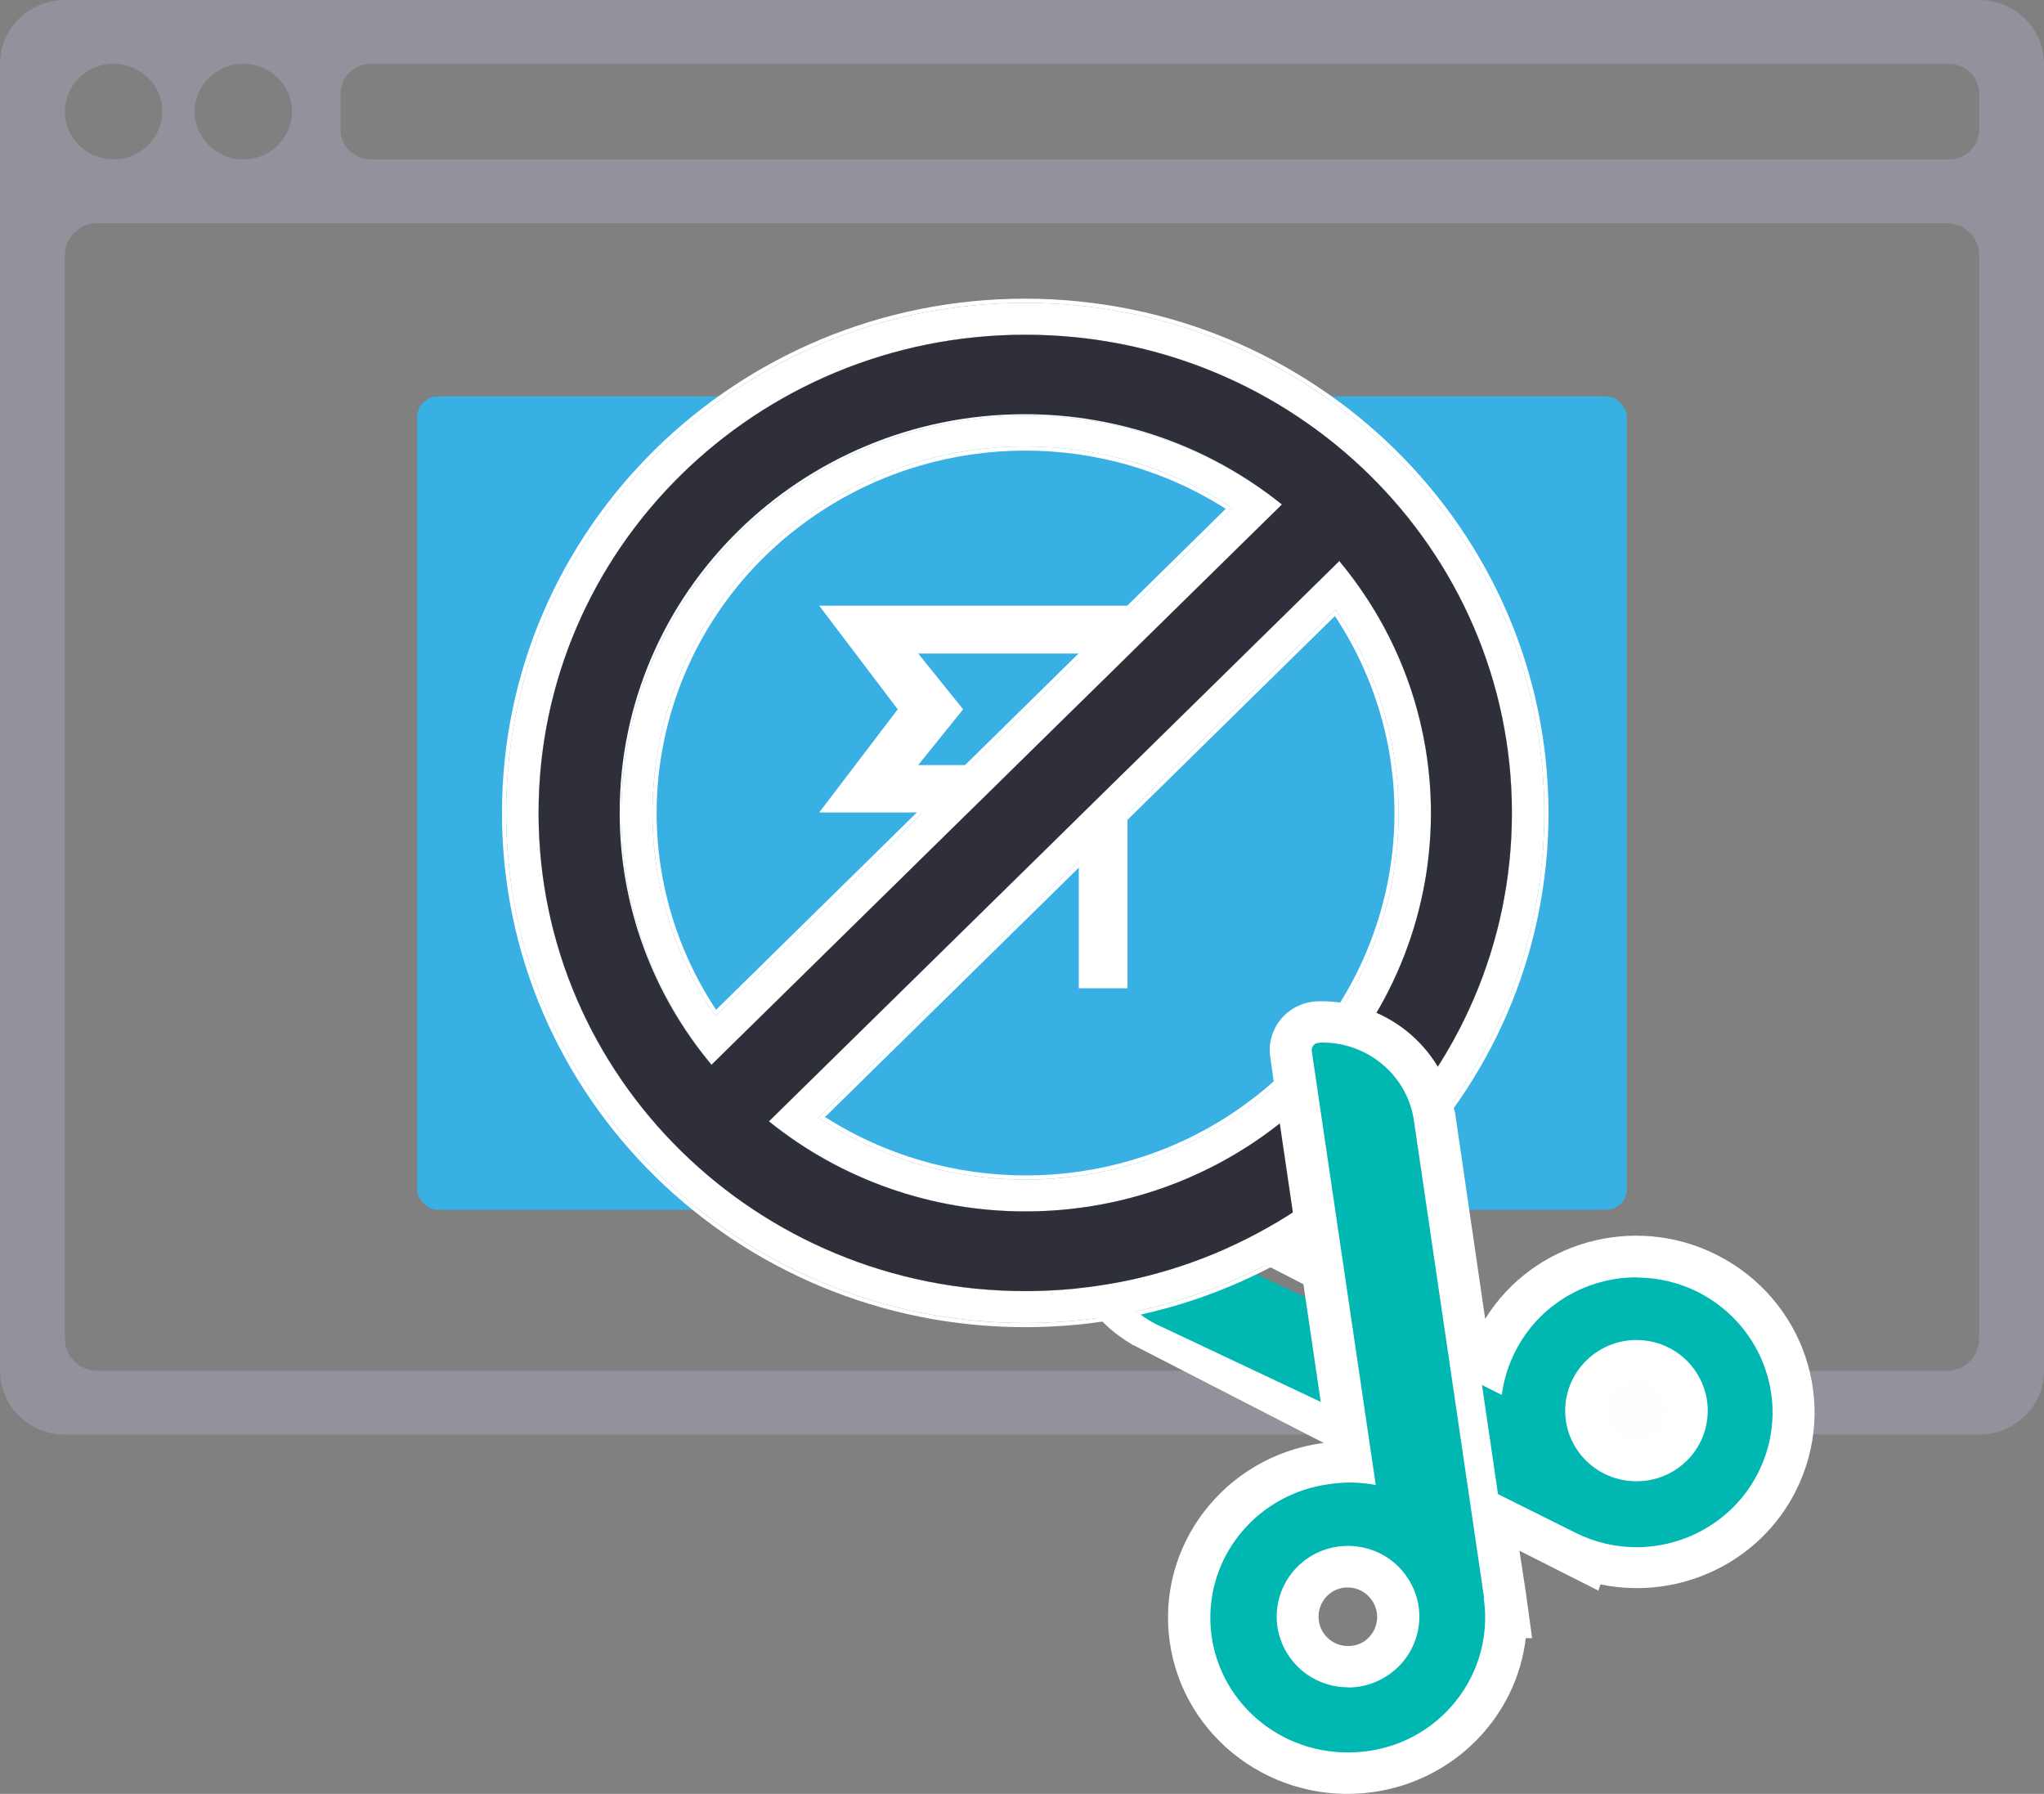
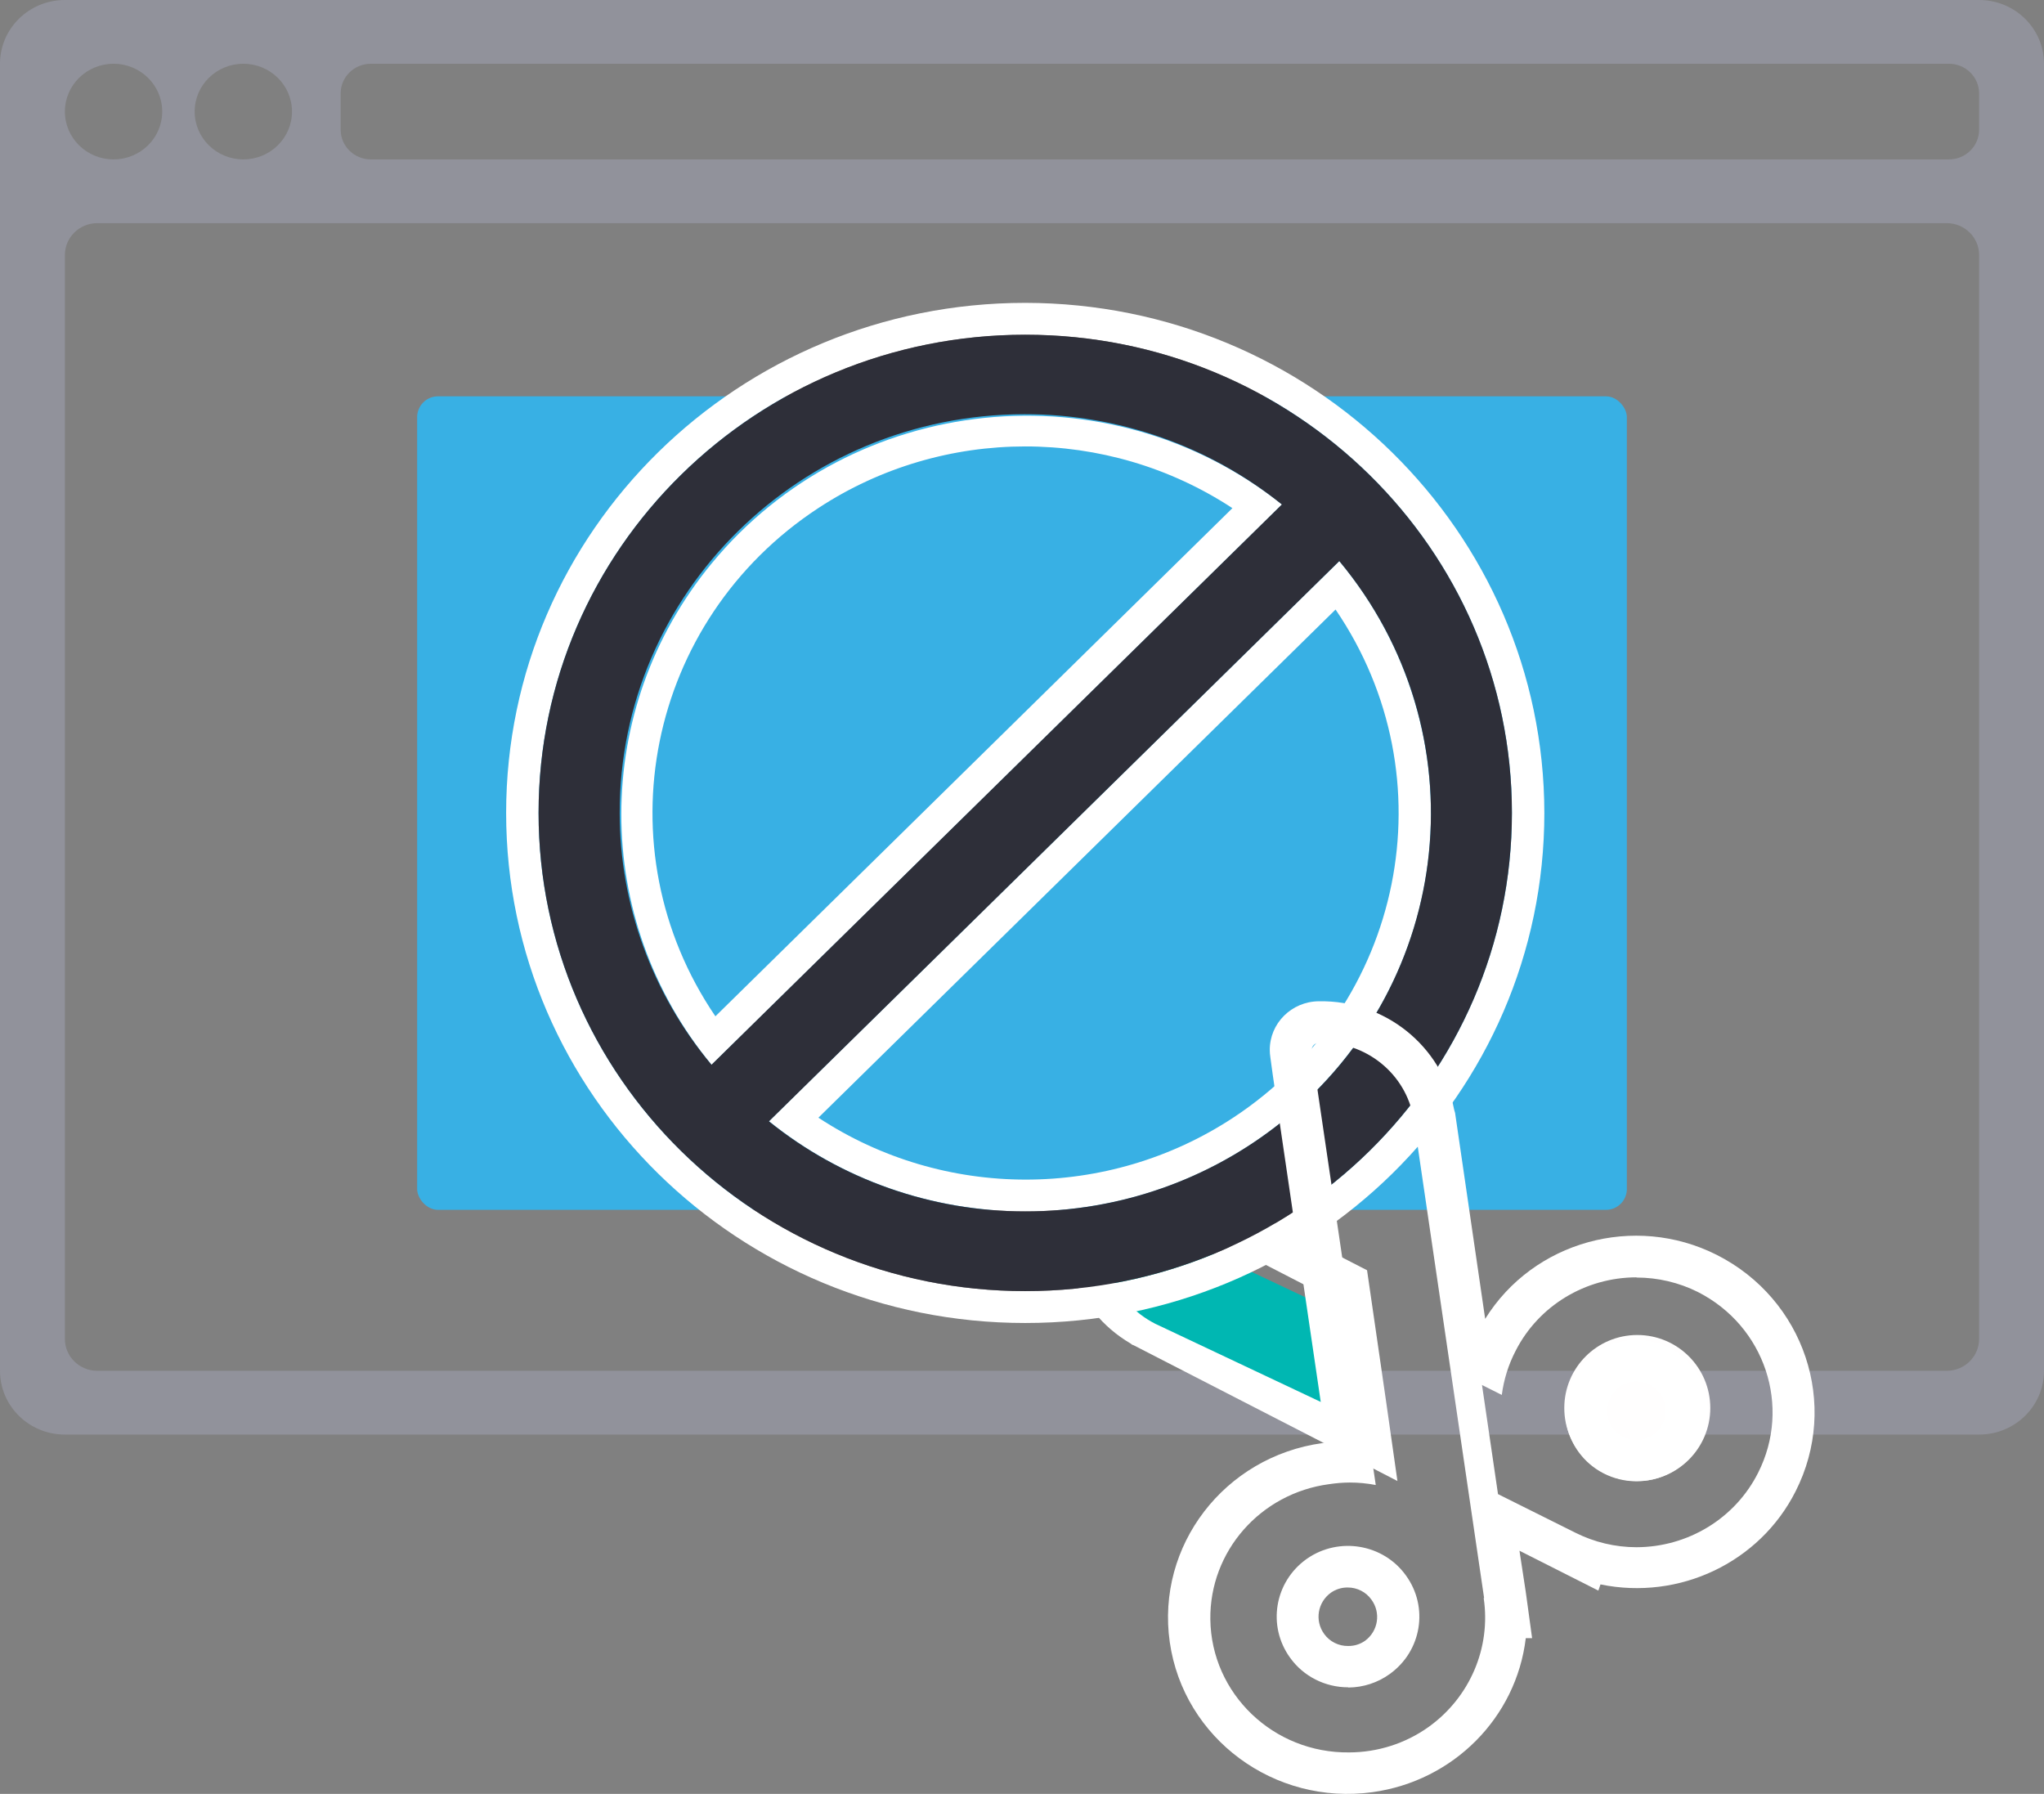
<svg xmlns="http://www.w3.org/2000/svg" xmlns:xlink="http://www.w3.org/1999/xlink" width="98px" height="86px" viewBox="0 0 98 86" version="1.1">
  <rect x="0" y="0" width="98" height="86" fill="#808080" stroke="none" />
  <title>icon</title>
  <desc>Created with Sketch.</desc>
  <defs>
    <path d="M39.239,53.582 L64.034,29.221 C69.526,37.28 67.328,48.187 59.126,53.582 C53.109,57.54 45.256,57.54 39.239,53.582 L39.239,53.582 Z M34.3,48.722 C28.814,40.66 31.018,29.755 39.224,24.364 C45.235,20.416 53.076,20.414 59.088,24.361 L34.3,48.722 Z M49.156,14.519 C35.41,14.519 24.267,25.467 24.267,38.972 C24.267,52.477 35.41,63.425 49.156,63.425 C62.901,63.425 74.044,52.477 74.044,38.972 C74.027,25.474 62.894,14.536 49.156,14.519 L49.156,14.519 Z M49.156,58.075 C59.886,58.087 68.595,49.551 68.606,39.008 C68.611,34.594 67.059,30.315 64.213,26.898 L36.867,53.75 C40.329,56.547 44.673,58.075 49.156,58.075 L49.156,58.075 Z M34.121,51.045 L61.468,24.185 C53.121,17.547 40.877,18.813 34.12,27.014 C28.348,34.019 28.345,44.036 34.113,51.045 L34.121,51.045 Z M49.156,16.047 C62.043,16.047 72.489,26.31 72.489,38.972 C72.489,51.633 62.043,61.896 49.156,61.896 C36.269,61.896 25.822,51.633 25.822,38.972 C25.822,26.31 36.269,16.047 49.156,16.047 L49.156,16.047 Z" id="path-1" />
  </defs>
  <g id="Page-1" stroke="none" stroke-width="1" fill="none" fill-rule="evenodd">
    <g id="hilltop_site-upd_main-06" transform="translate(-690, -926)">
      <g id="features" transform="translate(75, 777)">
        <g id="row-1" transform="translate(0, 97)">
          <g id="item" transform="translate(570, 0)">
            <g id="icon" transform="translate(45, 52)">
              <path d="M94.889,6.22 C94.889,7.005 94.241,7.642 93.442,7.642 L17.78,7.642 C16.981,7.642 16.333,7.005 16.333,6.22 L16.333,4.478 C16.333,3.693 16.981,3.057 17.78,3.057 L93.442,3.057 C94.241,3.057 94.889,3.693 94.889,4.478 L94.889,6.22 Z M94.889,64.189 C94.889,65.033 94.193,65.717 93.333,65.717 L4.667,65.717 C3.807,65.717 3.111,65.033 3.111,64.189 L3.111,12.226 C3.111,11.382 3.807,10.698 4.667,10.698 L93.333,10.698 C94.193,10.698 94.889,11.382 94.889,12.226 L94.889,64.189 Z M5.444,3.057 C6.733,3.057 7.778,4.083 7.778,5.349 C7.778,6.615 6.733,7.642 5.444,7.642 C4.156,7.642 3.111,6.615 3.111,5.349 C3.111,4.083 4.156,3.057 5.444,3.057 L5.444,3.057 Z M11.667,3.057 C12.955,3.057 14,4.083 14,5.349 C14,6.615 12.955,7.642 11.667,7.642 C10.378,7.642 9.333,6.615 9.333,5.349 C9.333,4.083 10.378,3.057 11.667,3.057 L11.667,3.057 Z M94.889,0 L3.111,0 C1.393,0 0,1.369 0,3.057 L0,65.717 C0,67.405 1.393,68.774 3.111,68.774 L94.889,68.774 C96.607,68.774 98,67.405 98,65.717 L98,3.057 C98,1.369 96.607,0 94.889,0 L94.889,0 Z" id="Fill-1" fill="#91929B" />
              <path d="M53.585,55.01 C52.584,55.009 51.694,55.653 51.375,56.609 C50.334,59.554 51.52,62.83 54.199,64.404 L54.278,64.464 L54.357,64.494 L63.592,69.241 L67,71 L66.455,67.172 L65.692,61.916 L65.544,60.896 L64.632,60.427 L54.625,55.27 C54.301,55.099 53.941,55.006 53.575,55 L53.585,55.01 Z M53.575,57.009 C53.626,57.011 53.678,57.024 53.723,57.049 L63.73,62.205 L64.483,67.472 L55.269,62.725 C53.348,61.653 52.493,59.324 53.258,57.249 C53.304,57.107 53.436,57.01 53.585,57.009 L53.575,57.009 Z" id="Fill-9" fill="#FFFFFF" />
              <path d="M55.387,63.461 C53.384,62.435 52.493,60.208 53.29,58.223 C53.356,58.05 53.563,57.958 53.751,58.019 C53.763,58.023 53.775,58.028 53.786,58.032 L64.215,62.964 L65,68 L55.387,63.461 Z" id="Fill-7" fill="#00B7B2" />
              <rect id="Rectangle-34" fill="#38B0E4" x="20" y="19" width="58" height="39" rx="1" />
-               <path d="M51.722,36.679 L44.022,36.679 L46.177,34.005 L44.022,31.33 L51.722,31.33 L51.722,36.679 Z M39.278,29.038 L43.042,34.005 L39.278,38.949 L51.722,38.949 L51.722,47.377 L54.056,47.377 L54.056,29.038 L39.278,29.038 Z" id="Fill-5" fill="#FFFFFF" />
              <circle id="Oval-9" fill="#FFFEFE" cx="78.5" cy="67.5" r="3.5" />
              <g id="Fill-13">
                <use fill="#FFFFFF" fill-rule="evenodd" xlink:href="#path-1" />
-                 <path stroke="#FFFFFF" stroke-width="0.2" d="M39.398,53.566 C45.367,57.434 53.122,57.412 59.071,53.499 C67.193,48.156 69.394,37.379 64.019,29.377 L39.398,53.566 Z M34.316,48.567 L58.929,24.377 C52.964,20.52 45.222,20.544 39.279,24.448 C31.153,29.785 28.946,40.56 34.316,48.567 Z M49.156,14.419 L49.156,14.419 C62.949,14.436 74.127,25.418 74.144,38.972 C74.144,52.532 62.956,63.525 49.156,63.525 C35.355,63.525 24.167,52.532 24.167,38.972 C24.167,25.411 35.355,14.419 49.156,14.419 Z M49.155,58.175 L49.156,58.175 C44.65,58.175 40.284,56.639 36.804,53.828 L36.797,53.679 L64.143,26.827 L64.29,26.834 C67.151,30.268 68.711,34.57 68.706,39.008 C68.694,49.606 59.941,58.187 49.155,58.175 Z M34.191,51.117 L34.121,51.145 L34.036,51.109 C28.238,44.063 28.24,33.992 34.043,26.95 C40.834,18.708 53.14,17.435 61.53,24.107 L61.538,24.257 L34.191,51.117 Z M49.156,16.147 C36.323,16.147 25.922,26.366 25.922,38.972 C25.922,51.577 36.323,61.796 49.156,61.796 C61.988,61.796 72.389,51.577 72.389,38.972 C72.389,26.366 61.988,16.147 49.156,16.147 Z" />
              </g>
              <path d="M49.156,58.075 C44.674,58.078 40.331,56.552 36.867,53.758 L64.213,26.898 C71.009,35.057 69.786,47.083 61.482,53.76 C58.004,56.556 53.649,58.08 49.156,58.075 M29.711,38.972 C29.696,28.429 38.383,19.872 49.114,19.857 C53.615,19.851 57.979,21.381 61.46,24.185 L34.113,51.045 C31.267,47.643 29.711,43.376 29.711,38.972 M49.156,16.047 C36.269,16.047 25.822,26.31 25.822,38.972 C25.822,51.633 36.269,61.896 49.156,61.896 C62.043,61.896 72.489,51.633 72.489,38.972 C72.489,26.31 62.043,16.047 49.156,16.047" id="Fill-11" fill="#2E2F39" />
-               <path d="M78.436,65.252 C77.928,65.248 77.432,65.405 77.02,65.698 C75.942,66.481 75.7,67.964 76.474,69.037 C76.928,69.656 77.658,70.025 78.436,70.028 C78.945,70.032 79.442,69.876 79.852,69.582 C80.933,68.796 81.172,67.306 80.388,66.233 C79.936,65.617 79.211,65.248 78.436,65.242 L78.436,65.252 Z M64.561,75.121 C64.052,75.117 63.556,75.273 63.145,75.567 C62.064,76.353 61.825,77.843 62.609,78.916 C63.063,79.535 63.792,79.904 64.571,79.907 C65.069,79.905 65.554,79.748 65.956,79.461 C67.045,78.681 67.292,77.19 66.513,76.112 C66.059,75.493 65.329,75.124 64.551,75.121 L64.561,75.121 Z M64.611,85 C60.411,85.003 57.003,81.67 57,77.555 C56.997,73.856 59.764,70.715 63.499,70.177 C63.874,70.123 64.252,70.096 64.632,70.097 L64.702,70.097 L61.82,50.498 C61.772,50.124 61.89,49.75 62.144,49.467 C62.397,49.177 62.766,49.008 63.155,49.002 C65.858,48.934 68.21,50.805 68.697,53.411 L70.416,65.004 L71.256,65.43 C72.475,61.549 76.674,59.371 80.635,60.564 C81.055,60.691 81.463,60.854 81.855,61.051 C85.575,62.929 87.063,67.39 85.192,71.058 C83.927,73.574 81.31,75.166 78.446,75.161 C77.657,75.165 76.871,75.044 76.12,74.804 L76.1,74.883 L75.048,74.388 L71.539,72.604 L72.267,77.529 L72.166,77.529 C72.178,79.927 71.011,82.184 69.031,83.593 C67.745,84.506 66.199,84.998 64.611,85 L64.611,85 Z" id="Fill-15" fill="#00B7B2" />
              <path d="M64.639,78.909 C64.183,78.916 63.752,78.701 63.489,78.334 C63.026,77.698 63.169,76.815 63.812,76.353 C64.047,76.189 64.33,76.101 64.619,76.105 C65.068,76.105 65.49,76.319 65.749,76.68 C66.217,77.311 66.082,78.194 65.446,78.661 C65.211,78.826 64.928,78.913 64.639,78.909 L64.639,78.909 Z M78.461,69.042 C78.012,69.042 77.59,68.828 77.331,68.468 C76.868,67.832 77.011,66.948 77.653,66.486 C78.265,66.046 79.123,66.176 79.571,66.777 C79.577,66.785 79.584,66.794 79.59,66.803 C80.054,67.439 79.91,68.323 79.268,68.785 C79.033,68.949 78.749,69.036 78.461,69.032 L78.461,69.042 Z M63.257,48.001 L63.227,48.001 C61.917,48.014 60.867,49.067 60.88,50.353 C60.881,50.461 60.89,50.569 60.906,50.676 C60.947,51.042 61.28,53.35 63.61,69.161 L63.408,69.181 C58.702,69.831 55.423,74.104 56.085,78.726 C56.747,83.347 61.099,86.566 65.805,85.917 C69.679,85.382 72.699,82.347 73.154,78.532 L73.457,78.532 L73.154,76.323 L72.851,74.342 L74.617,75.234 L76.634,76.254 L76.735,75.957 C80.523,76.736 84.368,74.903 86.088,71.499 C88.203,67.338 86.516,62.282 82.304,60.156 C78.357,58.17 73.517,59.509 71.207,63.227 L69.764,53.35 L69.734,53.251 L69.714,53.172 C69.125,50.13 66.389,47.947 63.237,48.001 L63.257,48.001 Z M78.461,71.013 C79.178,71.015 79.878,70.794 80.458,70.379 C81.99,69.278 82.336,67.173 81.235,65.654 C80.157,64.15 78.043,63.789 76.512,64.847 C76.495,64.859 76.479,64.87 76.463,64.881 C74.932,65.983 74.585,68.088 75.686,69.607 C76.324,70.489 77.358,71.013 78.461,71.013 L78.461,71.013 Z M78.461,61.246 C79.485,61.245 80.494,61.483 81.406,61.939 C84.618,63.57 85.903,67.429 84.292,70.607 C83.196,72.787 80.936,74.169 78.461,74.174 C77.444,74.173 76.441,73.935 75.535,73.48 L71.822,71.628 L71.055,66.397 L72.004,66.873 C72.1,66.134 72.325,65.416 72.67,64.753 C73.768,62.6 76.009,61.239 78.461,61.236 L78.461,61.246 Z M64.649,80.9 C65.36,80.895 66.053,80.67 66.627,80.256 C68.164,79.155 68.511,77.042 67.403,75.521 C66.319,74.016 64.196,73.659 62.664,74.725 C62.653,74.733 62.643,74.74 62.631,74.748 C61.1,75.85 60.754,77.955 61.855,79.474 C62.492,80.363 63.531,80.891 64.639,80.89 L64.649,80.9 Z M63.257,49.982 C65.481,49.913 67.413,51.472 67.777,53.628 L71.156,76.611 L71.136,76.611 C71.491,78.993 70.473,81.373 68.493,82.792 C67.387,83.581 66.057,84.007 64.69,84.011 C61.057,84.055 58.075,81.199 58.03,77.633 C57.989,74.372 60.43,71.592 63.721,71.152 C64.048,71.102 64.379,71.075 64.71,71.073 C65.129,71.072 65.549,71.112 65.961,71.192 L62.894,50.388 C62.865,50.199 63,50.023 63.192,49.996 C63.211,49.993 63.229,49.992 63.247,49.992 L63.277,49.992 L63.257,49.982 Z" id="Fill-17" fill="#FFFFFF" />
            </g>
          </g>
        </g>
      </g>
    </g>
  </g>
</svg>